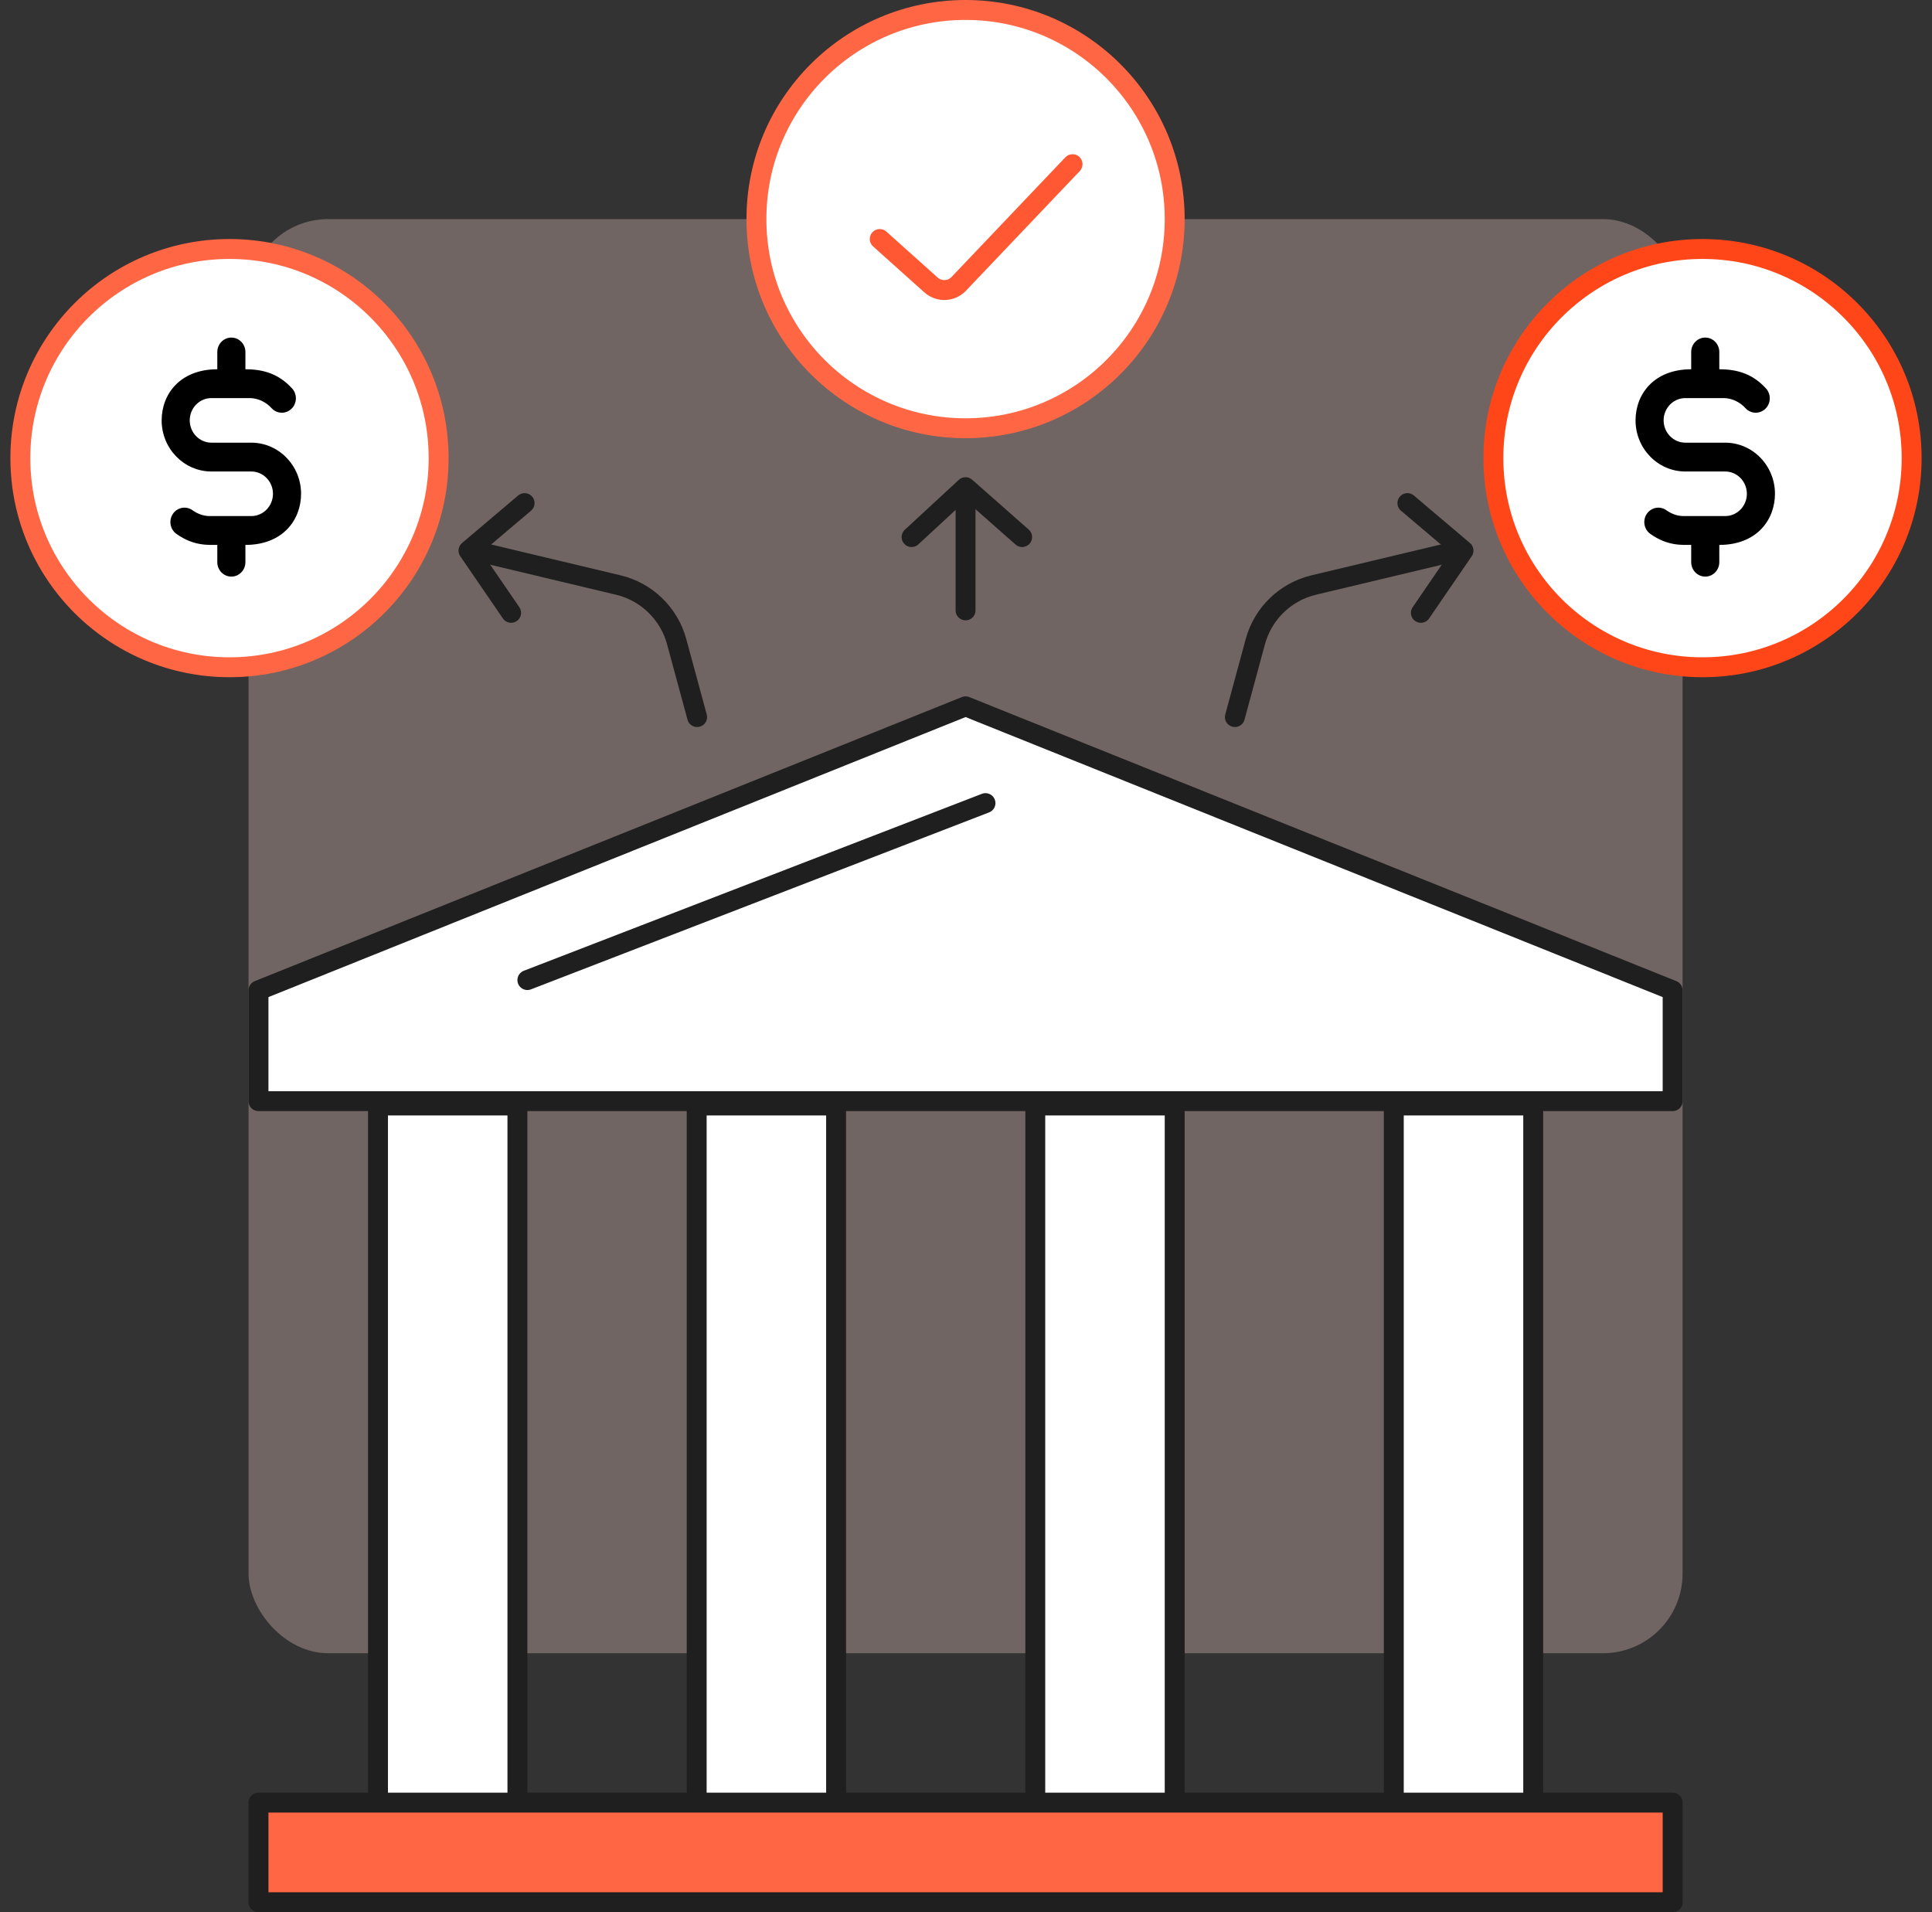
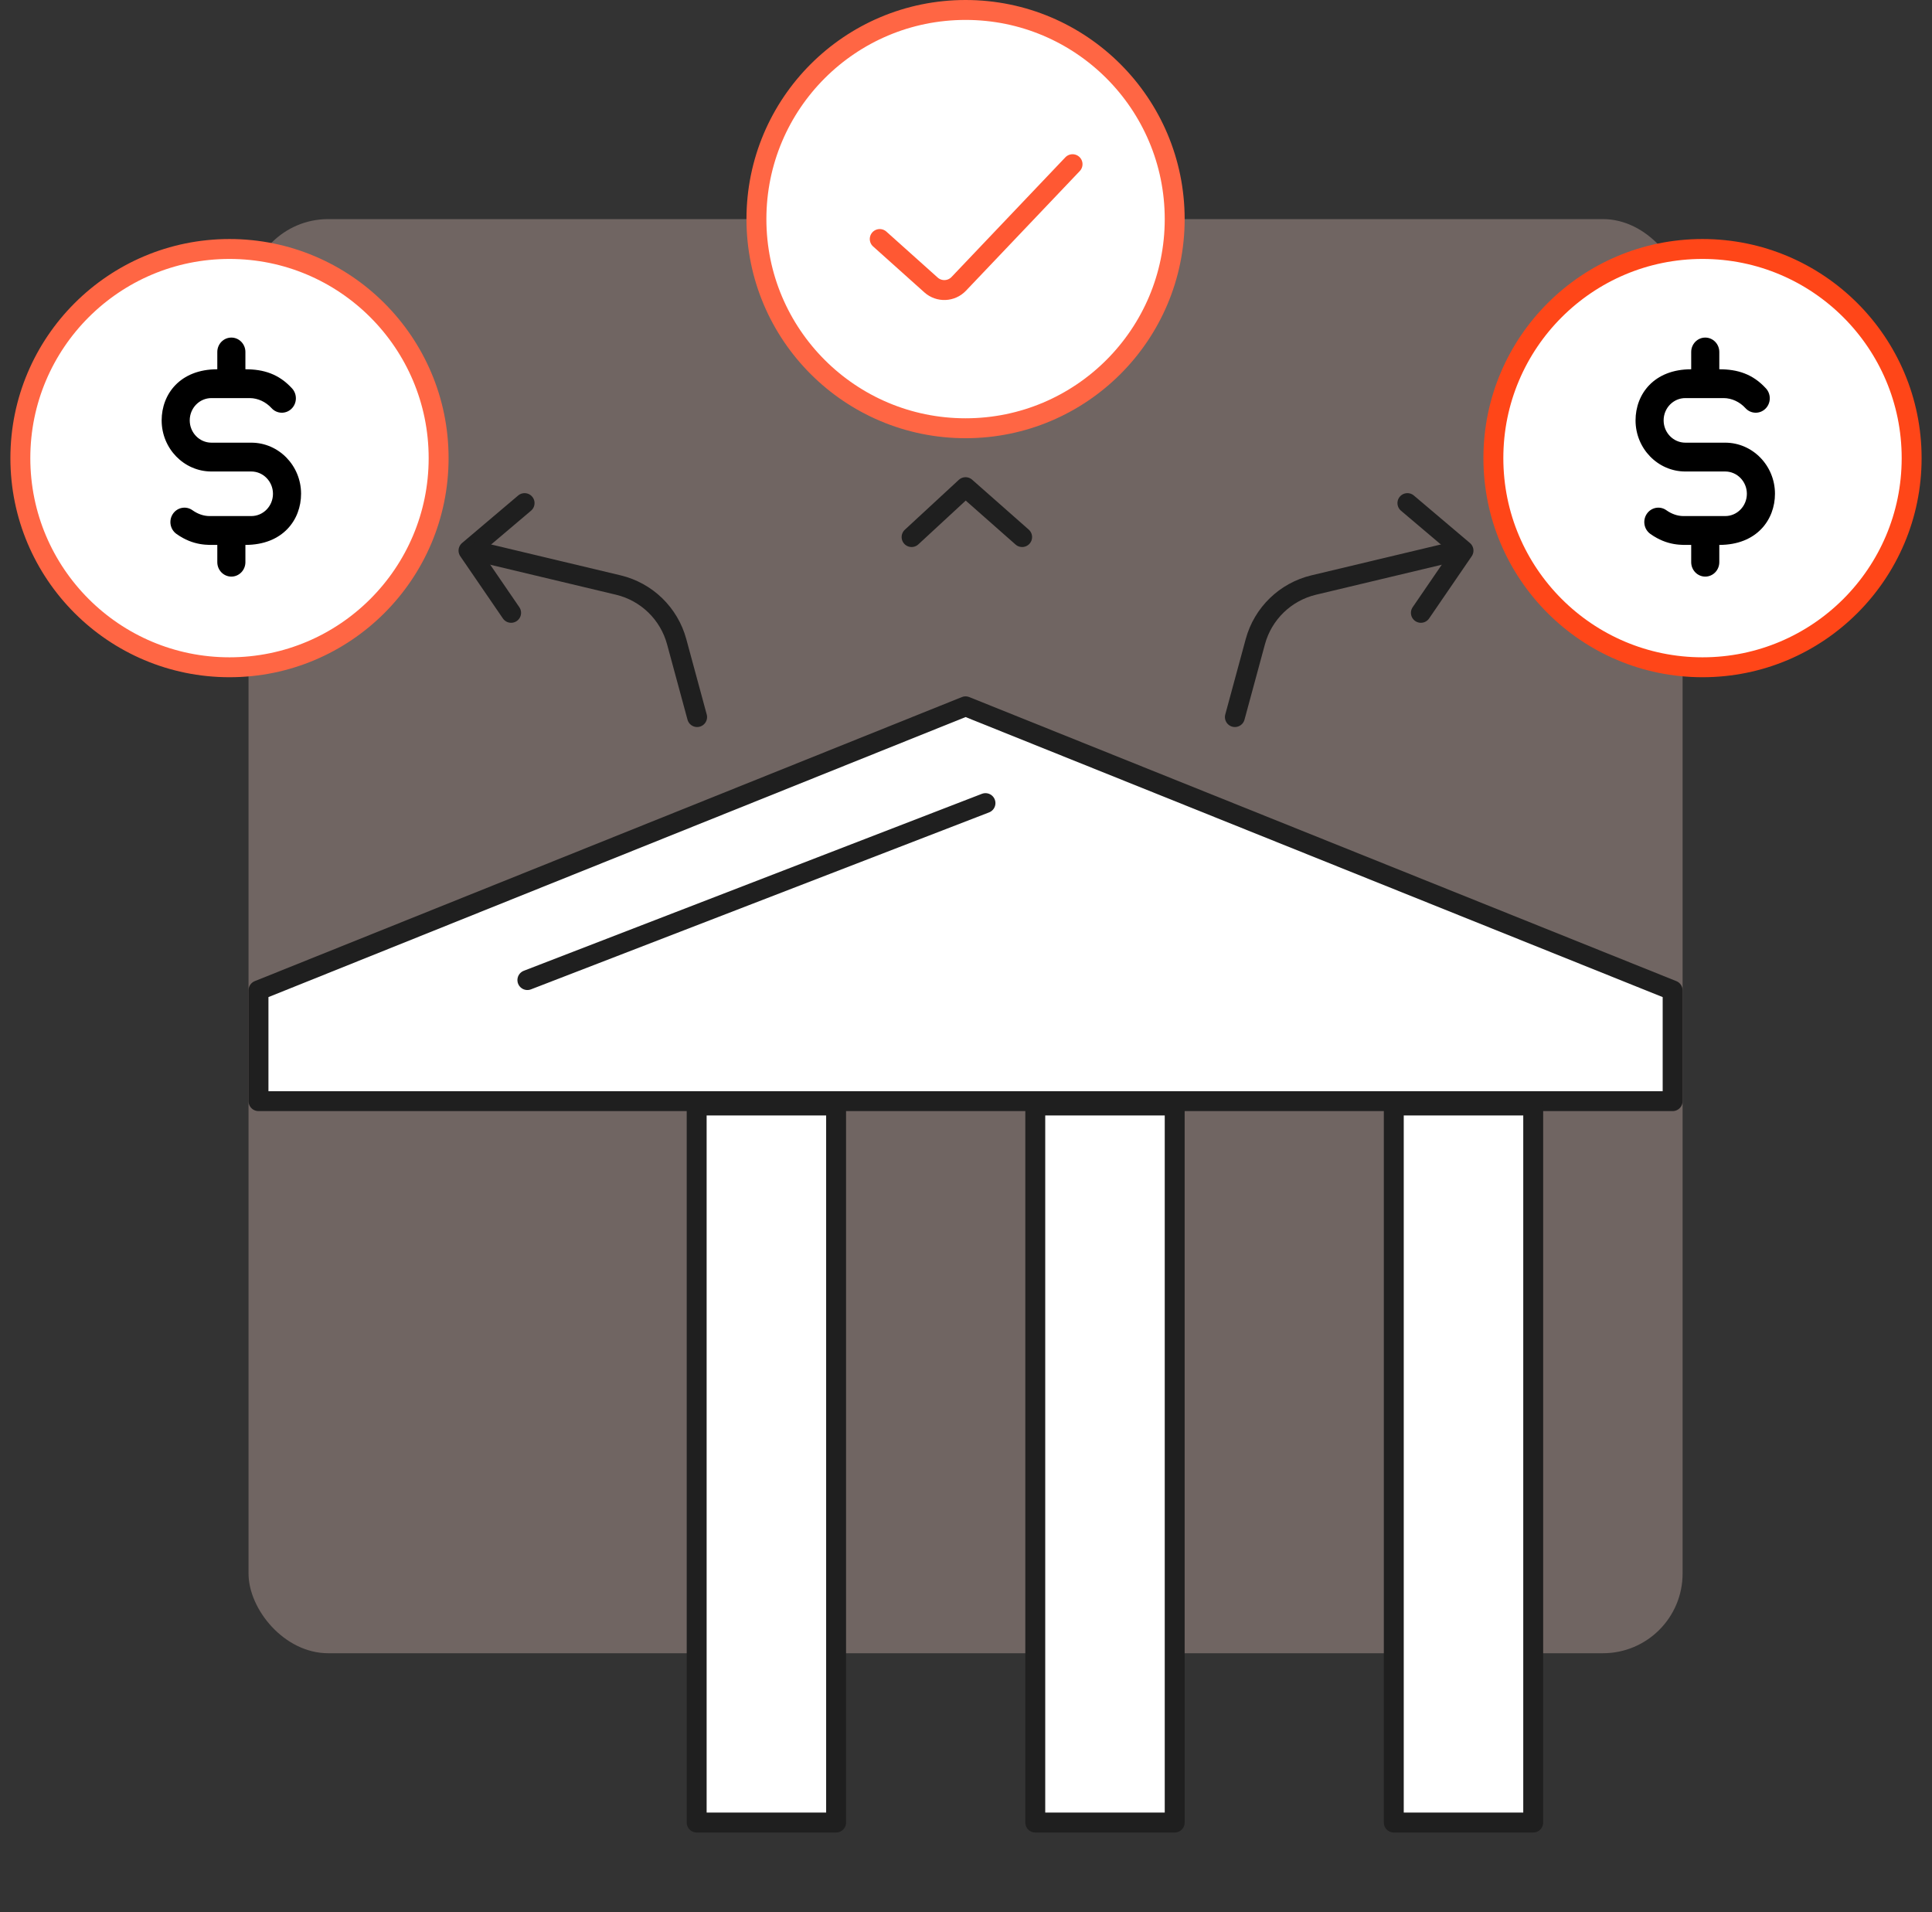
<svg xmlns="http://www.w3.org/2000/svg" width="97px" height="96px" viewBox="0 0 97 96" version="1.1">
  <rect x="0" y="0" width="97" height="96" fill="#333333" stroke="none" />
  <title>3E897D02-9C33-4268-9F1E-6A3EE1F3666A</title>
  <g id="Page-1" stroke="none" stroke-width="1" fill="none" fill-rule="evenodd">
    <g id="01.-NROAD-Lading_Final-Design_Desktop" transform="translate(-728, -7070)">
      <g id="Commercial-and--Retail-Lending" transform="translate(728, 7070)">
        <rect id="Rectangle-Copy-56" fill="#FFD8CF" opacity="0.3" x="12.478" y="11" width="72" height="72" rx="4" />
        <path d="M48.478,35.461 L83.978,49.721 L83.978,55.282 L12.978,55.282 L12.978,49.721 L48.478,35.461 Z" id="Path-269" stroke="#1F1F1F" fill="#FFFFFF" stroke-linejoin="round" />
-         <rect id="Rectangle" stroke="#1F1F1F" fill="#FFFFFF" stroke-linejoin="round" x="18.978" y="55.5" width="7" height="36" />
        <rect id="Rectangle-Copy-39" stroke="#1F1F1F" fill="#FFFFFF" stroke-linejoin="round" x="34.978" y="55.5" width="7" height="36" />
        <rect id="Rectangle-Copy-43" stroke="#1F1F1F" fill="#FFFFFF" stroke-linejoin="round" x="69.978" y="55.5" width="7" height="36" />
        <rect id="Rectangle-Copy-44" stroke="#1F1F1F" fill="#FFFFFF" stroke-linejoin="round" x="51.978" y="55.5" width="7" height="36" />
-         <rect id="Rectangle" stroke="#1F1F1F" fill="#FF6644" stroke-linejoin="round" x="12.978" y="90.5" width="71" height="5" />
        <line x1="26.478" y1="49.204" x2="49.478" y2="40.32" id="Path-272" stroke="#1F1F1F" stroke-linecap="round" />
        <circle id="Oval" stroke="#FF6644" fill="#FFFFFF" cx="48.478" cy="11" r="10.5" />
        <g id="Group-72" transform="translate(62, 12)">
          <circle id="Oval-Copy-3" stroke="#FF4618" fill="#FFFFFF" cx="23.478" cy="11" r="10.5" />
          <polyline id="Path-276-Copy" stroke="#1F1F1F" stroke-linecap="round" stroke-linejoin="round" transform="translate(10.243, 15.86) rotate(83) translate(-10.243, -15.86) " points="7.468 17.112 10.178 14.608 13.018 17.112" />
          <path d="M-9.37916411e-13,24 L1.026,20.216 C1.409,18.802 2.534,17.711 3.959,17.371 L10.92,15.711 L10.92,15.711" id="Path-277" stroke="#1F1F1F" stroke-linecap="round" stroke-linejoin="round" />
        </g>
        <g id="Group-72-Copy" transform="translate(17.5, 24) scale(-1, 1) translate(-17.5, -24) translate(0, 12)">
          <circle id="Oval-Copy-3" stroke="#FF6644" fill="#FFFFFF" cx="23.478" cy="11" r="10.5" />
          <polyline id="Path-276-Copy" stroke="#1F1F1F" stroke-linecap="round" stroke-linejoin="round" transform="translate(10.243, 15.86) rotate(83) translate(-10.243, -15.86) " points="7.468 17.112 10.178 14.608 13.018 17.112" />
          <path d="M-9.37916411e-13,24 L1.026,20.216 C1.409,18.802 2.534,17.711 3.959,17.371 L10.92,15.711 L10.92,15.711" id="Path-277" stroke="#1F1F1F" stroke-linecap="round" stroke-linejoin="round" />
        </g>
-         <line x1="48.478" y1="30.643" x2="48.478" y2="24.643" id="Path-275" stroke="#1F1F1F" stroke-linecap="round" />
        <polyline id="Path-276" stroke="#1F1F1F" stroke-linecap="round" stroke-linejoin="round" points="45.768 26.963 48.478 24.458 51.318 26.963" />
-         <path d="M12.615,22.224 L10.616,22.224 C10.015,22.224 9.526,21.722 9.526,21.105 C9.526,20.486 10.014,19.986 10.616,19.986 C10.62,19.986 10.625,19.986 10.629,19.986 L12.545,19.986 C12.948,19.99 13.346,20.174 13.636,20.492 C13.902,20.783 14.348,20.798 14.632,20.525 C14.917,20.252 14.931,19.794 14.665,19.502 C13.998,18.771 13.23,18.539 12.321,18.539 L12.321,17.671 C12.321,17.272 12.005,16.948 11.616,16.948 C11.226,16.948 10.91,17.272 10.91,17.671 L10.91,18.539 C9.038,18.539 8.116,19.789 8.116,21.105 C8.116,22.52 9.237,23.671 10.616,23.671 L12.615,23.671 C13.216,23.671 13.705,24.173 13.705,24.79 C13.705,25.409 13.217,25.909 12.615,25.909 C12.611,25.909 12.606,25.909 12.602,25.909 L10.512,25.909 C10.222,25.906 9.928,25.805 9.663,25.616 C9.343,25.388 8.903,25.47 8.681,25.798 C8.459,26.127 8.539,26.577 8.859,26.805 C9.721,27.419 10.457,27.357 10.91,27.357 L10.91,28.224 C10.91,28.624 11.226,28.948 11.616,28.948 C12.005,28.948 12.321,28.624 12.321,28.224 L12.321,27.357 C14.215,27.357 15.116,26.083 15.116,24.79 C15.116,23.375 13.994,22.224 12.615,22.224 L12.615,22.224 Z" id="Path" fill="#000000" fill-rule="nonzero" />
+         <path d="M12.615,22.224 L10.616,22.224 C10.015,22.224 9.526,21.722 9.526,21.105 C9.526,20.486 10.014,19.986 10.616,19.986 C10.62,19.986 10.625,19.986 10.629,19.986 L12.545,19.986 C12.948,19.99 13.346,20.174 13.636,20.492 C13.902,20.783 14.348,20.798 14.632,20.525 C14.917,20.252 14.931,19.794 14.665,19.502 C13.998,18.771 13.23,18.539 12.321,18.539 L12.321,17.671 C12.321,17.272 12.005,16.948 11.616,16.948 C11.226,16.948 10.91,17.272 10.91,17.671 L10.91,18.539 C9.038,18.539 8.116,19.789 8.116,21.105 C8.116,22.52 9.237,23.671 10.616,23.671 L12.615,23.671 C13.216,23.671 13.705,24.173 13.705,24.79 C13.705,25.409 13.217,25.909 12.615,25.909 C12.611,25.909 12.606,25.909 12.602,25.909 L10.512,25.909 C10.222,25.906 9.928,25.805 9.663,25.616 C9.343,25.388 8.903,25.47 8.681,25.798 C8.459,26.127 8.539,26.577 8.859,26.805 C9.721,27.419 10.457,27.357 10.91,27.357 L10.91,28.224 C10.91,28.624 11.226,28.948 11.616,28.948 C12.005,28.948 12.321,28.624 12.321,28.224 L12.321,27.357 C14.215,27.357 15.116,26.083 15.116,24.79 C15.116,23.375 13.994,22.224 12.615,22.224 Z" id="Path" fill="#000000" fill-rule="nonzero" />
        <path d="M86.615,22.224 L84.616,22.224 C84.015,22.224 83.526,21.722 83.526,21.105 C83.526,20.486 84.014,19.986 84.616,19.986 C84.62,19.986 84.625,19.986 84.629,19.986 L86.545,19.986 C86.948,19.99 87.346,20.174 87.636,20.492 C87.902,20.783 88.348,20.798 88.632,20.525 C88.917,20.252 88.931,19.794 88.665,19.502 C87.998,18.771 87.23,18.539 86.321,18.539 L86.321,17.671 C86.321,17.272 86.005,16.948 85.616,16.948 C85.226,16.948 84.91,17.272 84.91,17.671 L84.91,18.539 C83.038,18.539 82.116,19.789 82.116,21.105 C82.116,22.52 83.237,23.671 84.616,23.671 L86.615,23.671 C87.216,23.671 87.705,24.173 87.705,24.79 C87.705,25.409 87.217,25.909 86.615,25.909 C86.611,25.909 86.606,25.909 86.602,25.909 L84.512,25.909 C84.222,25.906 83.928,25.805 83.663,25.616 C83.343,25.388 82.903,25.47 82.681,25.798 C82.459,26.127 82.539,26.577 82.859,26.805 C83.721,27.419 84.457,27.357 84.91,27.357 L84.91,28.224 C84.91,28.624 85.226,28.948 85.616,28.948 C86.005,28.948 86.321,28.624 86.321,28.224 L86.321,27.357 C88.215,27.357 89.116,26.083 89.116,24.79 C89.116,23.375 87.994,22.224 86.615,22.224 L86.615,22.224 Z" id="Path-Copy-4" fill="#000000" fill-rule="nonzero" />
        <path d="M44.169,12 L46.744,14.307 C47.146,14.667 47.763,14.643 48.136,14.251 L53.85,8.243 L53.85,8.243" id="Path-278" stroke="#FF5833" stroke-linecap="round" stroke-linejoin="round" />
      </g>
    </g>
  </g>
</svg>